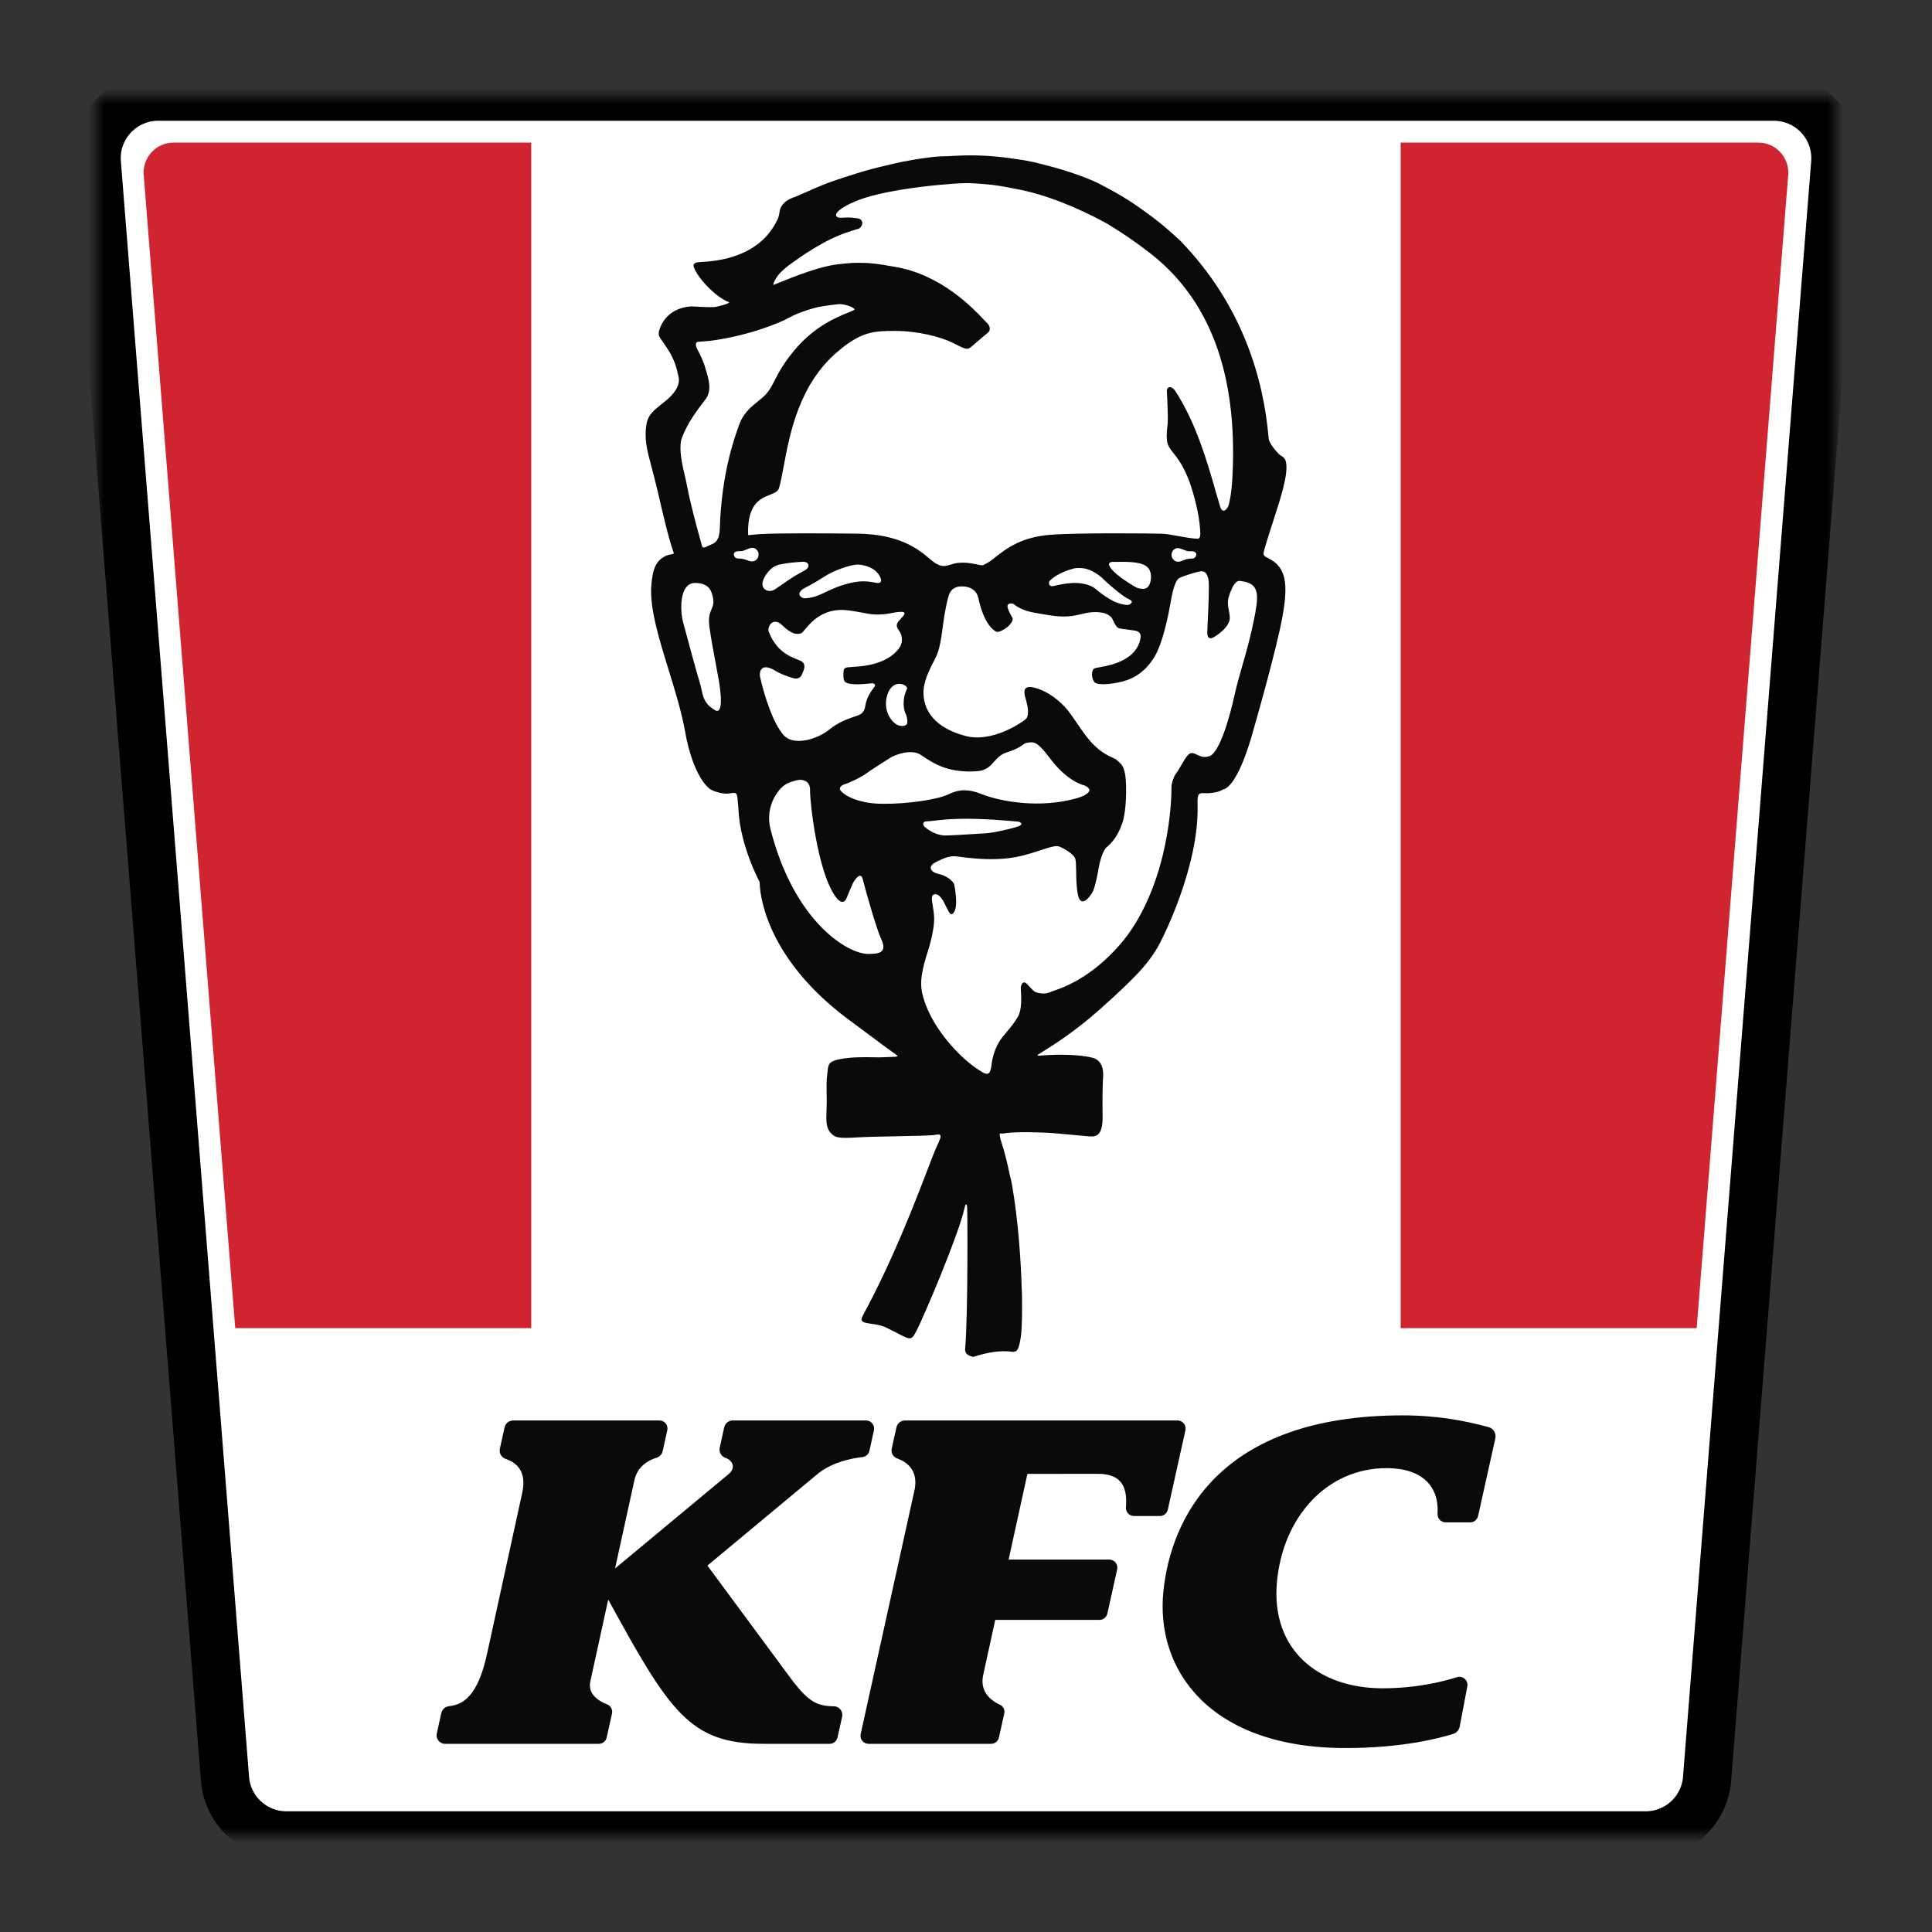
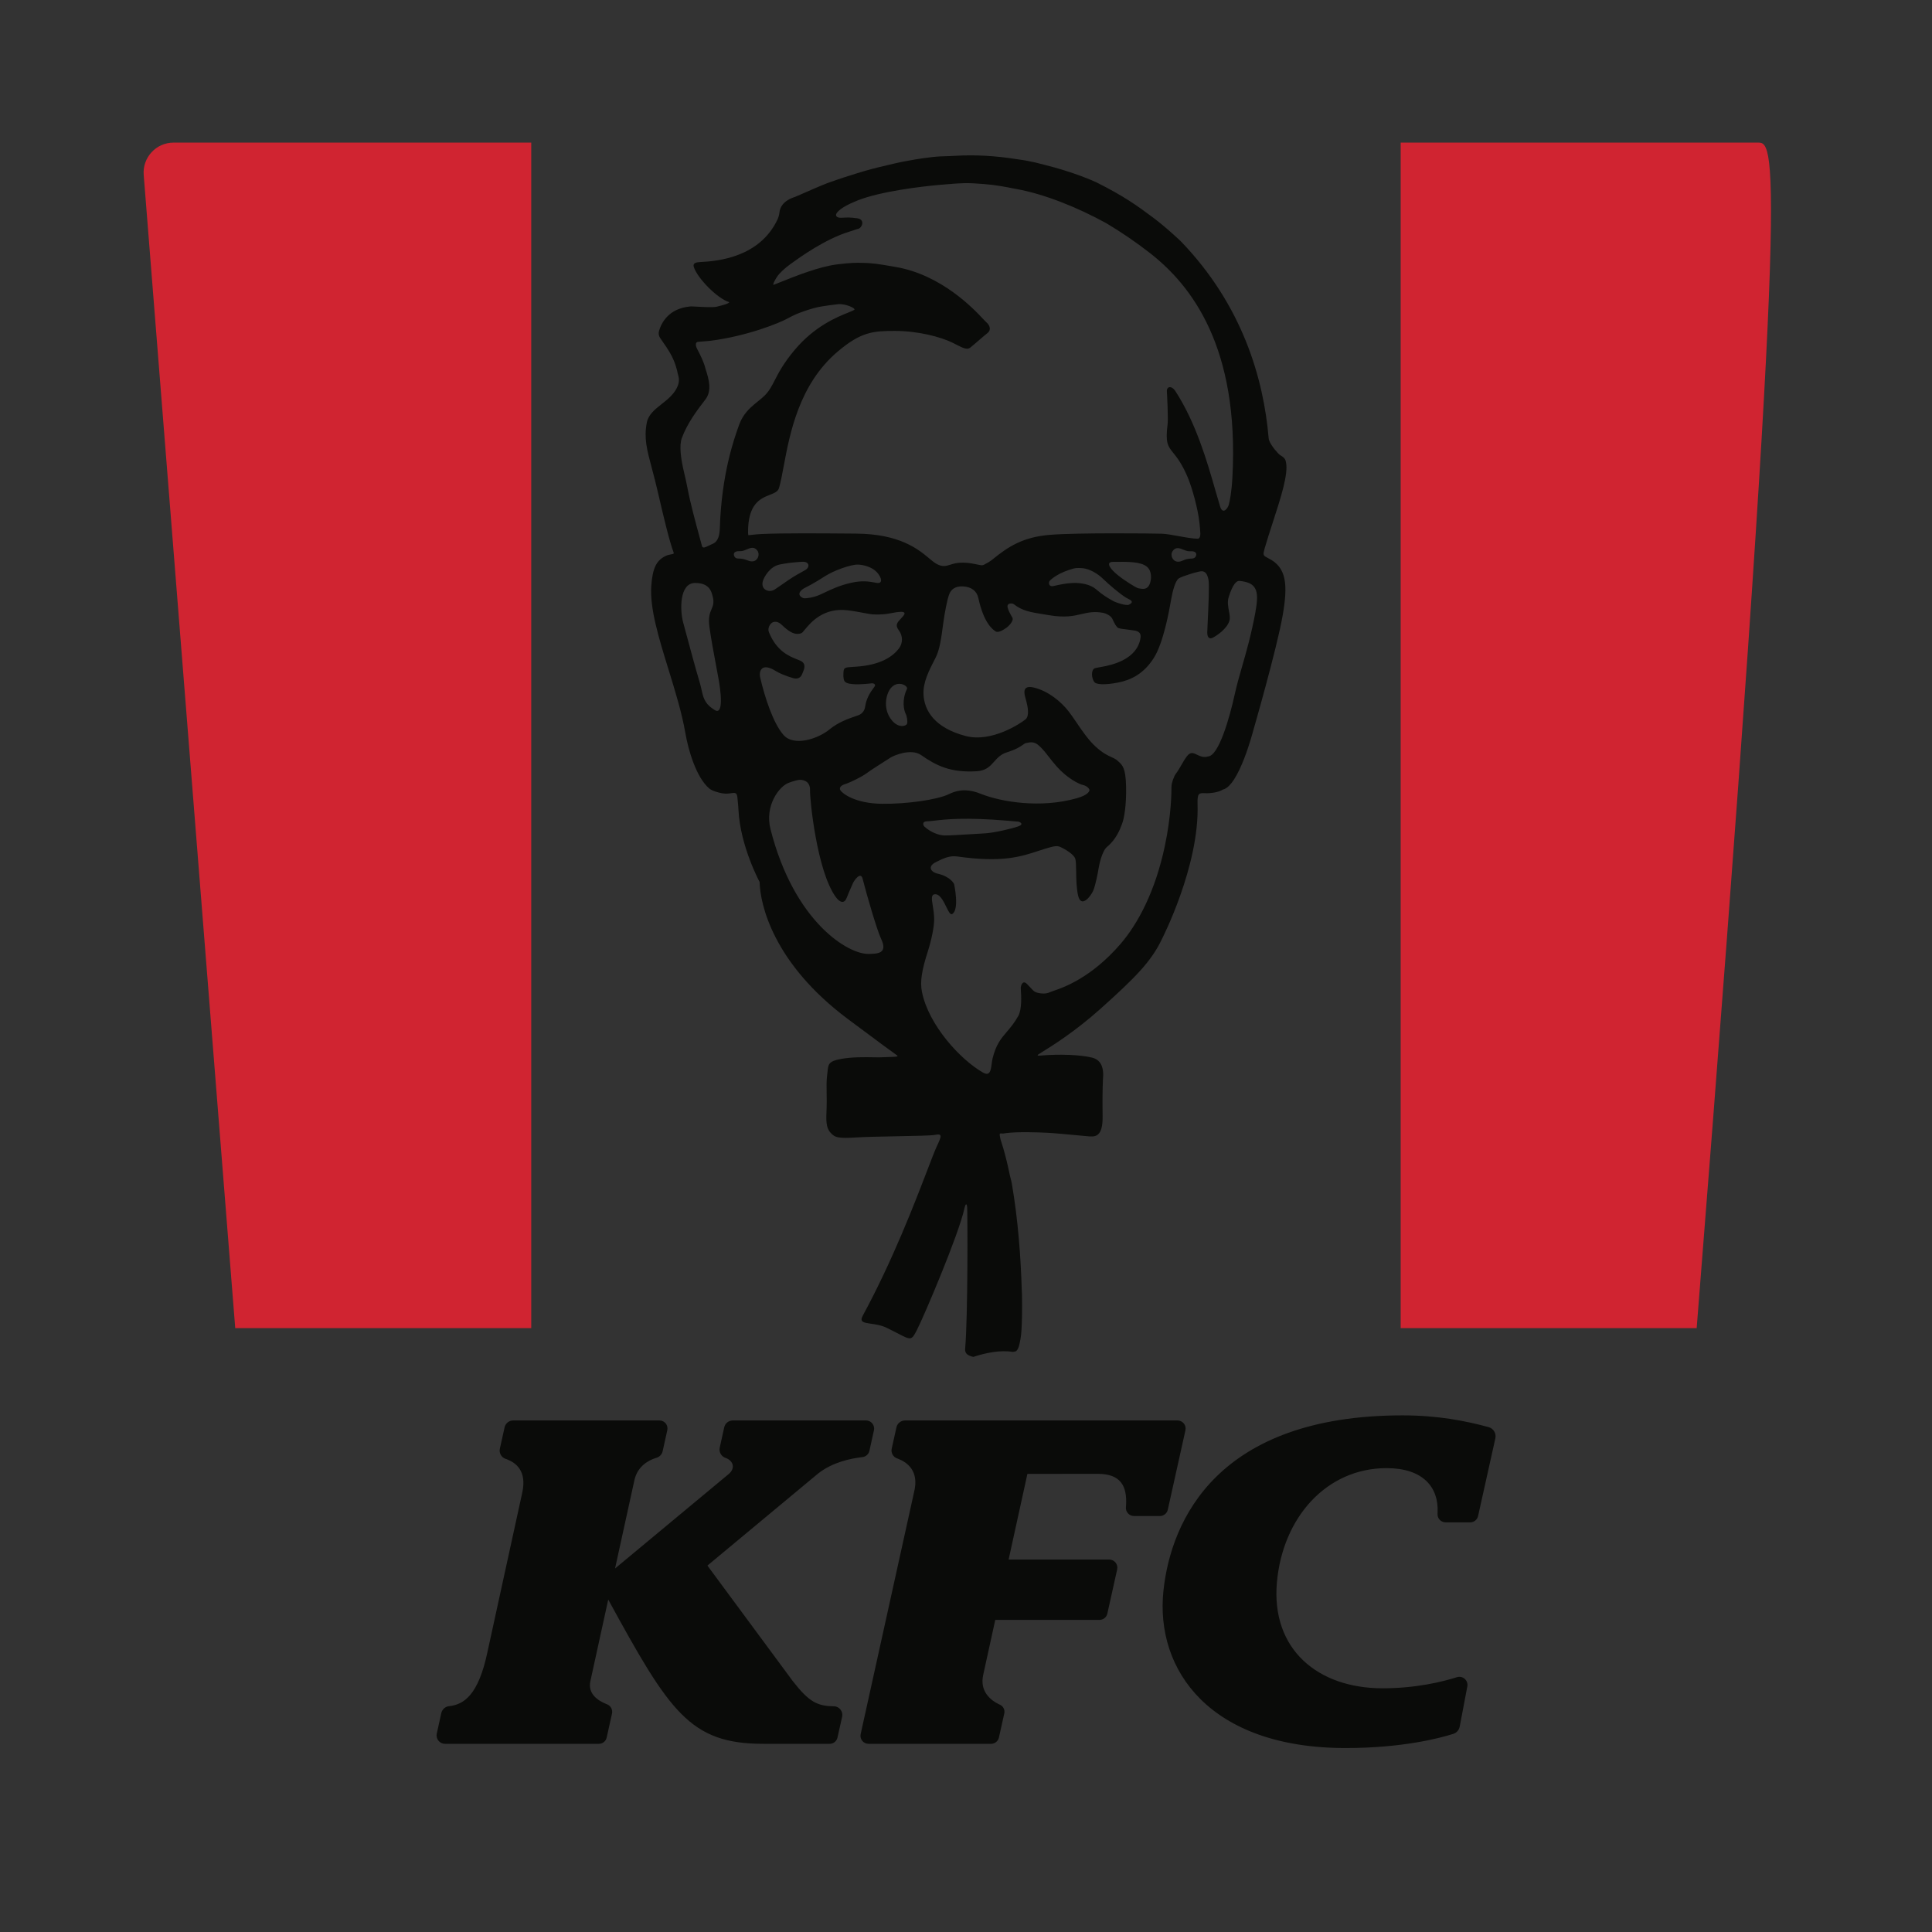
<svg xmlns="http://www.w3.org/2000/svg" width="120" height="120" viewBox="0 0 120 120" fill="none">
  <rect x="0" y="0" width="120" height="120" fill="#333333" stroke="none" />
  <mask id="mask0_657_62515" style="mask-type:alpha" maskUnits="userSpaceOnUse" x="6" y="6" width="109" height="108">
-     <path fill-rule="evenodd" clip-rule="evenodd" d="M6 6H114.004V113.986H6V6Z" fill="white" />
-   </mask>
+     </mask>
  <g mask="url(#mask0_657_62515)">
    <path d="M110.17 6H9.834C7.597 6 5.835 7.903 6.012 10.127L13.974 110.481C14.132 112.47 15.796 114.004 17.796 114.004H102.208C104.208 114.004 105.872 112.47 106.03 110.481L113.992 10.127C114.168 7.903 112.407 6 110.17 6Z" fill="#FFFFFE" />
-     <path d="M110.17 6H9.834C7.597 6 5.835 7.903 6.012 10.127L13.974 110.481C14.132 112.47 15.796 114.004 17.796 114.004H102.208C104.208 114.004 105.872 112.47 106.03 110.481L113.992 10.127C114.168 7.903 112.407 6 110.17 6" stroke="black" stroke-width="3" />
  </g>
  <path fill-rule="evenodd" clip-rule="evenodd" d="M52.659 63.291C48.016 59.822 47.213 56.167 47.181 54.782C47.181 54.782 45.977 52.554 45.868 50.309C45.865 50.184 45.846 50 45.831 49.846C45.821 49.752 45.813 49.669 45.81 49.618C45.787 49.212 45.666 49.23 45.416 49.266C45.276 49.287 45.094 49.313 44.867 49.274C44.624 49.232 44.234 49.129 44.047 48.969C43.238 48.277 42.751 46.585 42.569 45.529C42.349 44.258 41.929 42.9 41.52 41.576C40.924 39.644 40.35 37.787 40.453 36.382C40.533 35.311 40.752 34.764 41.447 34.487C41.508 34.467 41.691 34.428 41.797 34.408C41.835 34.401 41.857 34.363 41.843 34.326C41.579 33.627 41.211 32.088 40.869 30.599C40.735 30.013 40.604 29.522 40.49 29.093C40.179 27.929 39.987 27.212 40.174 26.252C40.272 25.749 40.671 25.434 41.092 25.101C41.446 24.822 41.815 24.531 42.034 24.106C42.238 23.71 42.167 23.454 42.106 23.237C42.087 23.166 42.068 23.1 42.061 23.034C42.01 22.83 41.951 22.649 41.888 22.484L41.879 22.464C41.692 21.988 41.457 21.651 41.219 21.308C41.145 21.2 41.069 21.092 40.995 20.98C40.915 20.857 40.892 20.705 40.931 20.564C41.058 20.11 41.49 19.151 42.898 19.032C42.903 19.032 42.907 19.031 42.913 19.03C42.931 19.027 43.047 19.034 43.21 19.043C43.613 19.066 44.303 19.105 44.518 19.049C44.536 19.044 44.564 19.037 44.598 19.028C44.813 18.976 45.283 18.861 45.292 18.768C44.542 18.538 43.317 17.271 43.096 16.591C43.01 16.327 43.25 16.287 43.522 16.274C44.562 16.222 47.182 15.993 48.295 13.626C48.363 13.482 48.399 13.325 48.417 13.168C48.444 12.922 48.607 12.475 49.38 12.23C49.55 12.161 49.708 12.093 49.822 12.04C50.06 11.93 51.157 11.456 51.415 11.365C51.771 11.237 52.123 11.118 52.473 11.002C52.533 10.983 52.593 10.964 52.653 10.945C52.684 10.935 52.715 10.925 52.746 10.916C53.07 10.811 53.396 10.71 53.72 10.615C54.306 10.447 54.805 10.331 55.215 10.236C55.356 10.203 55.487 10.173 55.607 10.144C56.025 10.046 56.704 9.919 57.337 9.828C57.729 9.772 58.102 9.729 58.385 9.715C58.431 9.714 58.475 9.712 58.52 9.711C58.566 9.71 58.613 9.708 58.66 9.706C58.675 9.706 58.691 9.705 58.706 9.704C58.773 9.702 58.84 9.699 58.905 9.698C58.95 9.697 59.109 9.689 59.258 9.682L59.3 9.68V9.679C60.638 9.597 61.924 9.694 63.083 9.876C63.575 9.943 64.006 10.023 64.282 10.087C64.461 10.129 64.639 10.175 64.815 10.223C66.695 10.683 67.968 11.262 68.099 11.326C69.793 12.172 70.615 12.763 71.646 13.533C72.133 13.899 72.557 14.27 72.889 14.569C72.936 14.612 72.992 14.663 73.048 14.714C73.18 14.835 73.309 14.953 73.313 14.956C77.183 18.95 78.482 23.536 78.796 27.192C78.801 27.245 78.808 27.298 78.826 27.348C78.948 27.695 79.391 28.187 79.507 28.266C79.519 28.275 79.536 28.284 79.555 28.295C79.66 28.356 79.838 28.459 79.872 28.701C80.037 29.429 79.545 30.942 79.051 32.461C78.872 33.012 78.692 33.565 78.544 34.081C78.532 34.151 78.509 34.244 78.487 34.323C78.461 34.419 78.503 34.519 78.589 34.568L78.78 34.676C79.92 35.231 79.996 36.323 79.675 38.191C79.314 40.292 77.826 45.43 77.826 45.43C77.826 45.43 76.951 48.813 75.96 49.039C75.662 49.236 75.11 49.274 74.966 49.27C74.931 49.269 74.898 49.268 74.867 49.267C74.466 49.251 74.36 49.247 74.383 49.966C74.5 53.804 72.164 58.336 72.164 58.336C71.511 59.721 70.493 60.739 68.358 62.654C66.755 64.089 65.318 64.978 64.724 65.346C64.6 65.423 64.513 65.477 64.469 65.508L64.468 65.519C64.417 65.564 64.453 65.579 64.617 65.564C65.792 65.463 67.098 65.507 67.841 65.693C68.486 65.859 68.531 66.483 68.52 66.823C68.519 66.873 68.516 66.918 68.512 66.96C68.511 66.968 68.511 66.982 68.51 66.991C68.509 67.002 68.509 67.013 68.508 67.025C68.507 67.045 68.506 67.067 68.504 67.091C68.503 67.112 68.502 67.133 68.502 67.155C68.499 67.198 68.497 67.244 68.497 67.294C68.495 67.314 68.495 67.333 68.495 67.354C68.492 67.421 68.49 67.493 68.488 67.569C68.487 67.587 68.487 67.605 68.487 67.624C68.486 67.647 68.486 67.671 68.486 67.695C68.485 67.741 68.484 67.788 68.484 67.836C68.483 67.885 68.483 67.931 68.482 67.982C68.481 68.012 68.481 68.043 68.481 68.073C68.48 68.128 68.48 68.184 68.479 68.24C68.479 68.269 68.479 68.299 68.479 68.328C68.479 68.346 68.478 68.364 68.478 68.382C68.477 68.729 68.478 68.951 68.485 69.323C68.509 70.67 67.989 70.618 67.54 70.573C67.523 70.571 67.507 70.569 67.491 70.568C67.415 70.561 67.307 70.551 67.178 70.539C66.523 70.478 65.331 70.367 65.062 70.359C65.04 70.358 65.012 70.357 64.979 70.355C64.539 70.336 63.232 70.279 62.458 70.383C62.424 70.388 62.362 70.4 62.362 70.4C62.312 70.41 62.264 70.406 62.223 70.402C62.155 70.397 62.104 70.392 62.092 70.452C62.084 70.486 62.136 70.751 62.148 70.781C62.212 70.975 62.272 71.168 62.328 71.362C62.398 71.607 62.463 71.853 62.523 72.1C62.586 72.358 62.643 72.618 62.697 72.878C62.721 73 62.745 73.09 62.769 73.177C62.797 73.284 62.824 73.386 62.85 73.535C62.898 73.812 62.943 74.09 62.983 74.368C63.025 74.65 63.063 74.932 63.099 75.216C63.134 75.499 63.167 75.783 63.197 76.067C63.227 76.35 63.254 76.632 63.279 76.916C63.303 77.194 63.325 77.472 63.345 77.751C63.365 78.022 63.382 78.292 63.397 78.564C63.412 78.824 63.425 79.085 63.436 79.346C63.446 79.593 63.456 79.841 63.462 80.088C63.465 80.195 63.468 80.236 63.471 80.272C63.474 80.314 63.476 80.349 63.478 80.473C63.481 80.684 63.483 80.897 63.483 81.108C63.483 81.298 63.482 81.487 63.479 81.677C63.477 81.841 63.473 82.005 63.467 82.169C63.462 82.306 63.456 82.442 63.448 82.578C63.441 82.683 63.434 82.788 63.423 82.892C63.404 83.069 63.373 83.245 63.336 83.418C63.334 83.427 63.332 83.435 63.33 83.444L63.33 83.447C63.302 83.568 63.271 83.692 63.211 83.802C63.184 83.85 63.147 83.891 63.105 83.926C63.042 83.946 62.976 83.961 62.907 83.969C62.13 83.841 61.215 84.026 60.459 84.279H60.455C60.315 84.246 60.149 84.199 60.039 84.086C59.963 84.007 59.936 83.894 59.946 83.785C60.128 81.726 60.096 75.198 60.071 74.972C60.037 74.66 59.947 74.84 59.904 75.048C59.564 76.644 57.368 81.811 56.935 82.641C56.612 83.26 56.582 83.245 55.778 82.828C55.588 82.73 55.354 82.609 55.063 82.468C54.735 82.31 54.384 82.26 54.099 82.219C53.655 82.156 53.372 82.116 53.586 81.722C55.445 78.293 56.811 74.73 57.593 72.691C57.864 71.985 58.065 71.461 58.192 71.189C58.48 70.57 58.559 70.389 58.059 70.491C57.846 70.535 56.782 70.555 55.67 70.576C54.751 70.594 53.799 70.612 53.271 70.644C52.044 70.72 51.861 70.667 51.572 70.338C51.295 70.022 51.313 69.566 51.338 68.933C51.34 68.896 51.341 68.857 51.343 68.818C51.353 68.538 51.349 68.237 51.344 67.945C51.337 67.517 51.331 67.105 51.373 66.8C51.385 66.71 51.394 66.627 51.401 66.553C51.448 66.094 51.466 65.915 52.234 65.773C52.917 65.647 53.718 65.66 54.268 65.67C54.517 65.674 54.714 65.678 54.827 65.667C54.894 65.661 55.013 65.658 55.144 65.655C55.453 65.648 55.827 65.64 55.738 65.577L55.739 65.567C55.483 65.39 54.596 64.737 52.659 63.291ZM48.27 17.183C48.408 16.97 48.742 16.659 49.076 16.418C49.097 16.403 49.123 16.384 49.154 16.361C49.634 16.014 51.244 14.848 52.746 14.391C52.884 14.35 52.974 14.318 53.05 14.292L53.05 14.292C53.137 14.261 53.206 14.237 53.308 14.213C53.547 14.15 53.751 13.634 53.252 13.559C52.824 13.497 52.603 13.508 52.385 13.52L52.385 13.52C52.336 13.522 52.287 13.525 52.236 13.526C51.956 13.532 51.822 13.383 52.024 13.163C52.23 12.942 52.601 12.717 53.253 12.455C54.676 11.888 57.199 11.585 58.376 11.481C59.911 11.348 60.097 11.353 61.095 11.43C61.84 11.486 62.457 11.608 62.853 11.687L62.853 11.687C62.955 11.707 63.042 11.724 63.113 11.736C64.874 12.055 66.904 12.871 68.709 13.861C69.659 14.425 70.574 15.054 71.426 15.718C74.011 17.734 76.981 21.567 76.547 29.642C76.496 30.596 76.383 31.124 76.321 31.354C76.256 31.588 75.947 31.987 75.783 31.459C75.69 31.157 75.591 30.814 75.485 30.442L75.485 30.441C74.981 28.685 74.288 26.266 72.998 24.282C72.781 23.947 72.445 23.978 72.478 24.331C72.49 24.478 72.563 26.019 72.525 26.316C72.373 27.508 72.531 27.705 72.876 28.133C73.105 28.418 73.417 28.805 73.774 29.655C74.051 30.313 74.408 31.615 74.498 32.454L74.503 32.5C74.525 32.7 74.55 32.927 74.555 33.145C74.561 33.441 74.414 33.461 74.414 33.461C74.089 33.46 73.638 33.378 73.199 33.298L73.199 33.298C72.809 33.227 72.429 33.158 72.158 33.15C71.502 33.129 66.956 33.083 65.247 33.217C63.537 33.348 62.605 33.963 61.637 34.756C61.476 34.888 61.247 35.01 61.119 35.075C61.054 35.107 60.982 35.117 60.911 35.104C60.832 35.091 60.705 35.066 60.503 35.024C60.085 34.939 59.58 34.905 59.172 35.03C59.13 35.042 59.09 35.055 59.052 35.067C58.722 35.169 58.527 35.23 58.132 35.001C58.012 34.931 57.879 34.82 57.719 34.686C57.047 34.125 55.898 33.165 53.186 33.144L52.791 33.14H52.79C50.95 33.126 48.69 33.107 47.321 33.168C47.042 33.18 46.841 33.203 46.699 33.22C46.599 33.232 46.527 33.24 46.477 33.239C46.467 33.185 46.464 33.112 46.463 33.093L46.463 33.09C46.446 31.278 47.241 30.962 47.819 30.733C48.096 30.623 48.323 30.533 48.388 30.307C48.492 29.948 48.579 29.484 48.678 28.951C49.061 26.911 49.632 23.864 52.037 21.831C53.486 20.606 54.24 20.554 55.585 20.554C57.035 20.554 58.449 20.933 59.171 21.29C59.251 21.33 59.325 21.367 59.395 21.403C59.823 21.62 60.061 21.74 60.255 21.597C60.363 21.515 60.557 21.347 60.758 21.173L60.758 21.173C60.977 20.984 61.203 20.788 61.332 20.69C61.582 20.499 61.488 20.201 61.252 20.006C61.224 19.984 61.168 19.923 61.084 19.834C60.482 19.192 58.471 17.05 55.577 16.572C55.466 16.553 55.359 16.535 55.256 16.517L55.256 16.517C54.655 16.415 54.163 16.331 53.577 16.329C53.206 16.316 52.877 16.314 52.016 16.419C50.883 16.556 49.438 17.136 48.386 17.558C48.266 17.606 48.151 17.652 48.041 17.695C47.984 17.634 48.204 17.279 48.27 17.183ZM43.749 24.896C43.304 25.478 42.694 26.277 42.35 27.206C42.181 27.665 42.279 28.471 42.497 29.378C42.576 29.711 42.651 30.043 42.714 30.379C42.875 31.235 43.215 32.49 43.45 33.354L43.45 33.354C43.507 33.564 43.557 33.751 43.598 33.904C43.638 34.078 43.796 34.001 44.008 33.896C44.078 33.862 44.153 33.825 44.233 33.793L44.234 33.792L44.236 33.792C44.627 33.642 44.698 33.207 44.71 32.795C44.817 29.438 45.598 27.256 45.873 26.486C45.889 26.442 45.904 26.402 45.916 26.367C46.139 25.732 46.594 25.333 46.817 25.142C46.928 25.046 47.028 24.966 47.12 24.892L47.12 24.892L47.12 24.892C47.405 24.663 47.614 24.495 47.859 24.099C47.947 23.956 48.028 23.799 48.118 23.624C48.356 23.16 48.662 22.565 49.352 21.742C50.599 20.255 51.981 19.698 52.675 19.418C52.846 19.349 52.976 19.297 53.051 19.252C53.208 19.159 52.498 18.844 52.049 18.895C51.748 18.928 51.396 18.974 51.099 19.023C50.706 19.075 50.315 19.204 49.935 19.332C49.611 19.442 49.295 19.573 48.997 19.74C48.392 20.08 46.389 20.878 44.117 21.168L43.324 21.236C43.296 21.254 43.274 21.268 43.247 21.287C43.211 21.366 43.213 21.456 43.254 21.569C43.27 21.614 43.311 21.693 43.365 21.797C43.503 22.066 43.726 22.499 43.824 22.922C44.034 23.558 44.228 24.269 43.817 24.807L43.749 24.896ZM46.389 34.793C46.511 34.838 46.625 34.881 46.751 34.868C47.069 34.834 47.218 34.45 47.044 34.202C46.847 33.926 46.601 34.031 46.367 34.131C46.278 34.169 46.191 34.206 46.108 34.222C46.047 34.234 45.992 34.233 45.939 34.233C45.865 34.233 45.794 34.232 45.709 34.264C45.563 34.319 45.546 34.456 45.64 34.6C45.706 34.688 45.792 34.691 45.91 34.694C45.98 34.696 46.062 34.698 46.157 34.719C46.24 34.737 46.316 34.765 46.389 34.793L46.389 34.793ZM77.153 41.382L77.153 41.382L77.153 41.382C76.982 41.976 76.824 42.522 76.695 43.111C76.357 44.66 75.691 46.925 75.046 46.983C74.751 47.072 74.537 46.967 74.351 46.877C74.125 46.766 73.942 46.677 73.712 46.984C73.588 47.149 73.478 47.341 73.371 47.527L73.371 47.527C73.263 47.715 73.159 47.896 73.047 48.039C72.905 48.224 72.765 48.638 72.763 48.863C72.763 49.299 72.739 50.707 72.349 52.553C71.761 55.338 70.692 57.367 69.582 58.648C67.75 60.761 66.019 61.347 65.422 61.549C65.326 61.581 65.259 61.604 65.226 61.621C64.922 61.783 64.46 61.688 64.309 61.615C64.212 61.57 64.128 61.479 64.012 61.352C63.947 61.28 63.871 61.197 63.776 61.104C63.505 60.851 63.411 61.236 63.401 61.335C63.399 61.352 63.402 61.404 63.407 61.482C63.429 61.829 63.484 62.684 63.243 63.112C62.999 63.543 62.76 63.824 62.537 64.085C62.177 64.507 61.861 64.877 61.65 65.747C61.624 65.853 61.608 65.972 61.593 66.088C61.538 66.491 61.488 66.867 61.048 66.614C59.661 65.822 57.674 63.677 57.262 61.597C57.137 60.964 57.254 60.258 57.641 59.054C57.864 58.347 58.022 57.56 58.022 57.107C58.022 56.796 57.975 56.504 57.936 56.258C57.873 55.868 57.829 55.594 58.022 55.551C58.358 55.477 58.589 55.947 58.775 56.328C58.912 56.608 59.026 56.84 59.141 56.773C59.611 56.503 59.261 54.911 59.261 54.911C59.261 54.911 59.068 54.458 58.243 54.265C57.769 54.154 57.619 53.798 58.126 53.55L58.211 53.508C58.569 53.33 58.98 53.127 59.454 53.197C62.244 53.593 63.412 53.208 64.499 52.85C64.745 52.77 64.986 52.69 65.24 52.622C65.512 52.55 65.672 52.518 65.885 52.618C66.096 52.717 66.664 53.027 66.779 53.319C66.832 53.449 66.836 53.75 66.842 54.12V54.12C66.848 54.572 66.856 55.127 66.956 55.596C67.141 56.454 67.744 55.675 67.894 55.336C68.045 54.999 68.2 54.17 68.231 53.959C68.264 53.749 68.44 52.867 68.757 52.604C69.341 52.12 69.572 51.494 69.683 51.194C69.691 51.172 69.698 51.152 69.705 51.133C69.809 50.866 69.972 50.041 69.943 48.835C69.915 47.691 69.716 47.517 69.447 47.28L69.405 47.243C69.296 47.145 69.178 47.091 69.034 47.026C68.799 46.919 68.494 46.78 68.04 46.364C67.601 45.961 67.214 45.392 66.864 44.876L66.864 44.876C66.693 44.625 66.531 44.386 66.376 44.187C65.902 43.579 65.117 42.925 64.22 42.706C63.446 42.519 63.62 43.111 63.712 43.424C63.727 43.473 63.739 43.515 63.745 43.546C63.748 43.559 63.752 43.575 63.757 43.595C63.813 43.822 63.969 44.46 63.695 44.682C63.403 44.922 61.596 46.137 59.984 45.716C58.063 45.214 57.399 44.145 57.36 43.111C57.332 42.379 57.683 41.673 58.12 40.834C58.371 40.354 58.475 39.558 58.576 38.788L58.583 38.739C58.665 38.111 58.833 37.202 58.97 36.879C59.068 36.645 59.3 36.392 59.821 36.422C60.336 36.451 60.674 36.707 60.769 37.152C61.103 38.697 61.647 39.088 61.832 39.213C62.008 39.331 62.33 39.114 62.479 39.013L62.503 38.997C62.64 38.908 62.99 38.554 62.88 38.365C62.713 38.071 62.621 37.895 62.584 37.723C62.521 37.428 62.889 37.464 62.963 37.523C63.496 37.943 64.001 38.024 64.831 38.157C64.939 38.174 65.053 38.193 65.174 38.213C66.165 38.378 66.694 38.254 67.172 38.142C67.572 38.049 67.936 37.963 68.506 38.062C68.668 38.09 68.976 38.226 69.077 38.413C69.091 38.441 69.108 38.476 69.126 38.514C69.213 38.694 69.338 38.955 69.465 39.008C69.563 39.047 69.755 39.069 69.93 39.09L69.93 39.09C70.023 39.102 70.112 39.112 70.179 39.124C70.217 39.131 70.26 39.136 70.304 39.141C70.569 39.171 70.906 39.21 70.838 39.628C70.634 40.939 69.121 41.301 68.414 41.422C68.122 41.472 67.989 41.496 67.941 41.538C67.788 41.672 67.782 42.083 67.959 42.348C68.083 42.535 68.655 42.547 69.438 42.396C70.254 42.239 71.038 41.846 71.657 40.88C72.269 39.927 72.624 37.904 72.731 37.296C72.739 37.252 72.745 37.216 72.75 37.188C72.824 36.768 72.993 36.065 73.224 35.921C73.453 35.777 74.518 35.454 74.668 35.48C74.847 35.511 74.977 35.597 75.061 36.009C75.122 36.312 75.056 37.702 75.014 38.584C74.999 38.916 74.986 39.176 74.985 39.279C74.981 39.678 75.186 39.674 75.299 39.622C75.548 39.507 76.211 39.065 76.361 38.555C76.412 38.382 76.373 38.173 76.331 37.947C76.281 37.678 76.226 37.384 76.313 37.099C76.563 36.282 76.809 36.064 76.98 36.081C78.019 36.18 78.232 36.636 77.983 37.956V37.995C77.709 39.454 77.415 40.474 77.153 41.382L77.153 41.382L77.153 41.382L77.153 41.382L77.153 41.382L77.153 41.382L77.153 41.382ZM92.879 89.338C92.947 89.032 92.764 88.725 92.461 88.642C91.077 88.263 89.319 87.911 87.121 87.911C75.646 87.913 72.736 94.392 72.265 98.791C71.736 103.73 75.154 108.576 83.578 108.574C87.123 108.574 89.44 107.956 90.265 107.694C90.471 107.628 90.625 107.455 90.665 107.242L91.138 104.749C91.21 104.374 90.855 104.059 90.492 104.174C89.575 104.464 87.941 104.862 85.877 104.863C81.851 104.863 78.944 102.446 79.311 98.285C79.668 94.256 82.386 91.189 86.124 91.189C88.372 91.188 89.366 92.365 89.292 93.937C89.292 93.939 89.292 93.964 89.288 94.027C89.273 94.315 89.502 94.557 89.791 94.557H91.316C91.551 94.557 91.755 94.393 91.806 94.163L92.879 89.338ZM44.983 88.654C45.038 88.404 45.258 88.227 45.514 88.227H53.79C54.112 88.227 54.352 88.525 54.282 88.84L54.001 90.112C53.953 90.328 53.774 90.482 53.554 90.505L53.492 90.511C52.868 90.594 51.742 90.797 50.82 91.519L43.94 97.24C43.94 97.241 43.94 97.242 43.94 97.243L49.234 104.407C50.26 105.726 50.766 105.965 51.798 105.981C52.136 105.988 52.379 106.305 52.306 106.635L52.017 107.923C51.967 108.151 51.765 108.312 51.532 108.312H47.409C42.844 108.313 41.584 106.311 37.781 99.358L37.78 99.358L37.779 99.358C37.779 99.357 37.778 99.358 37.777 99.359L36.667 104.43C36.499 105.218 37.159 105.636 37.642 105.832C37.655 105.838 37.668 105.842 37.68 105.847L37.704 105.857C37.935 105.947 38.066 106.193 38.012 106.435L37.682 107.922C37.632 108.15 37.429 108.312 37.196 108.312H27.642C27.306 108.312 27.057 108.001 27.129 107.673L27.41 106.403C27.461 106.172 27.654 105.999 27.888 105.974L27.9 105.972L27.916 105.971C28.791 105.869 29.71 105.316 30.277 102.607L32.443 92.689C32.722 91.368 32.061 90.865 31.491 90.642C31.486 90.64 31.453 90.628 31.401 90.611C31.14 90.522 30.987 90.25 31.047 89.981L31.341 88.656C31.396 88.405 31.619 88.227 31.875 88.227H40.962C41.28 88.227 41.516 88.521 41.447 88.832L41.158 90.139C41.116 90.33 40.974 90.484 40.787 90.542L40.718 90.563C40.292 90.701 39.62 91.05 39.413 91.897L38.203 97.416C38.203 97.418 38.205 97.42 38.206 97.418L45.254 91.561C45.677 91.212 45.569 90.746 45.084 90.559L45.081 90.558C44.806 90.475 44.641 90.193 44.704 89.912L44.983 88.654ZM70.436 94.163C70.135 94.163 69.9 93.901 69.933 93.603L69.936 93.576L69.938 93.56L69.94 93.541L69.94 93.535C70.022 92.279 69.592 91.542 68.181 91.542L63.814 91.546L62.647 96.866L68.898 96.867C69.219 96.867 69.458 97.164 69.389 97.478L68.78 100.221C68.729 100.452 68.525 100.615 68.29 100.615H61.817C61.817 100.615 61.098 103.874 61.072 104.015C60.831 105.067 61.55 105.613 62.033 105.848C62.057 105.86 62.082 105.871 62.107 105.882C62.313 105.975 62.427 106.2 62.378 106.421L62.045 107.92C61.994 108.149 61.792 108.312 61.557 108.312H53.946C53.626 108.312 53.389 108.017 53.458 107.705L56.773 92.683C57.111 91.358 56.336 90.819 55.779 90.606C55.759 90.599 55.74 90.593 55.722 90.585C55.473 90.497 55.329 90.237 55.386 89.979L55.679 88.657C55.735 88.405 55.958 88.227 56.215 88.227H73.138C73.459 88.227 73.698 88.524 73.629 88.838L72.534 93.77C72.483 93.999 72.279 94.163 72.045 94.163H70.436ZM61.209 51.759C61.749 51.726 62.865 51.467 63.252 51.325C63.638 51.189 63.332 51.042 63.242 51.033C63.155 51.025 62.98 51.009 62.612 50.978C59.941 50.752 58.738 50.891 58.057 50.97C57.859 50.993 57.705 51.011 57.572 51.013C57.253 51.019 57.338 51.268 57.417 51.341C57.808 51.698 58.289 51.872 58.645 51.893C58.866 51.903 59.918 51.838 60.65 51.793C60.88 51.779 61.078 51.766 61.209 51.759ZM54.776 49.925C53.098 49.904 52.322 49.279 52.202 49.092C52.086 48.911 52.28 48.771 52.455 48.715C52.852 48.589 53.555 48.233 53.841 48.017C54.059 47.854 54.567 47.531 54.974 47.272C55.103 47.191 55.221 47.115 55.318 47.053C55.505 46.931 56.584 46.461 57.215 46.901C58.161 47.561 59.045 48.002 60.664 47.903C61.247 47.868 61.497 47.589 61.752 47.303C61.953 47.078 62.157 46.849 62.53 46.732C63.121 46.545 63.344 46.391 63.525 46.266C63.578 46.229 63.628 46.194 63.682 46.162C63.705 46.158 63.728 46.153 63.75 46.148C64.026 46.091 64.245 46.045 64.556 46.335C64.802 46.564 64.957 46.765 65.14 47.002L65.14 47.002L65.14 47.002L65.14 47.002C65.272 47.174 65.42 47.365 65.626 47.599C66.3 48.359 67.043 48.714 67.273 48.759C67.502 48.806 67.667 48.992 67.669 49.069C67.671 49.144 67.577 49.381 66.898 49.575C64.631 50.224 62.175 49.808 60.912 49.303C60.27 49.047 59.647 48.977 58.943 49.323C58.233 49.67 56.342 49.944 54.776 49.925ZM47.859 51.508C49.325 57.263 52.684 59.291 53.969 59.251L54.023 59.249C54.502 59.236 55.155 59.218 54.734 58.331C54.471 57.775 53.844 55.624 53.578 54.578C53.452 54.086 53.028 54.735 52.98 54.85C52.957 54.907 52.918 54.995 52.871 55.099L52.871 55.099L52.871 55.099C52.784 55.295 52.67 55.55 52.591 55.764C52.458 56.118 52.191 56.103 51.902 55.703C50.737 54.087 50.292 49.624 50.313 49.089C50.333 48.428 49.748 48.425 49.629 48.44C49.514 48.455 49.334 48.494 48.991 48.62C48.412 48.826 47.479 50.028 47.859 51.508ZM47.216 42.077C47.126 41.69 47.298 41.11 48.211 41.695C48.357 41.789 48.786 41.984 49.263 42.12C49.552 42.203 49.739 42.082 49.82 41.872C49.828 41.851 49.838 41.828 49.849 41.803C49.946 41.583 50.1 41.229 49.735 41.05C49.671 41.018 49.592 40.987 49.502 40.951C49.024 40.762 48.24 40.452 47.759 39.269C47.657 39.018 47.83 38.729 47.99 38.655C48.152 38.582 48.353 38.619 48.54 38.796L48.559 38.814C48.751 38.995 49.136 39.356 49.482 39.37C49.77 39.383 49.847 39.283 49.906 39.206C49.915 39.195 49.923 39.184 49.931 39.175C49.956 39.147 49.984 39.114 50.016 39.075L50.016 39.075L50.017 39.075L50.017 39.074L50.017 39.074L50.017 39.074C50.354 38.67 51.145 37.723 52.644 37.906C53.029 37.953 53.398 38.023 53.686 38.077C53.904 38.117 54.076 38.15 54.175 38.157C54.337 38.168 54.788 38.188 55.22 38.107L55.28 38.096C55.769 38.004 56.432 37.878 56.087 38.278C56.041 38.331 55.995 38.38 55.953 38.426C55.73 38.666 55.592 38.814 55.807 39.121L55.82 39.139L55.829 39.152L55.845 39.175C56.077 39.501 56.083 39.933 55.848 40.255L55.819 40.297C55.456 40.768 54.705 41.312 53.153 41.41L53.02 41.418C52.44 41.453 52.4 41.456 52.386 41.834C52.381 41.989 52.383 42.072 52.405 42.181C52.448 42.384 52.578 42.469 53.069 42.499C53.425 42.521 54.077 42.451 54.078 42.451C54.238 42.403 54.427 42.505 54.324 42.638C54.314 42.65 54.287 42.689 54.264 42.722L54.264 42.722L54.264 42.723C54.249 42.745 54.236 42.764 54.231 42.77C53.879 43.226 53.769 43.642 53.736 43.89C53.708 44.101 53.587 44.289 53.401 44.386L53.396 44.388L53.393 44.39C53.337 44.419 53.237 44.453 53.108 44.497L53.108 44.497C52.721 44.63 52.071 44.852 51.53 45.299C50.812 45.894 49.312 46.385 48.668 45.653C48.022 44.924 47.496 43.292 47.216 42.077ZM44.259 44.013C43.754 43.677 43.664 43.26 43.571 42.828C43.544 42.706 43.517 42.583 43.481 42.461C43.178 41.438 42.855 40.235 42.563 39.146L42.43 38.653C42.233 37.923 42.183 36.209 43.175 36.209C43.674 36.209 44.047 36.366 44.206 36.836C44.39 37.377 44.3 37.59 44.193 37.84C44.094 38.074 43.981 38.34 44.064 38.938C44.17 39.701 44.311 40.455 44.529 41.622L44.529 41.622L44.629 42.16C44.756 42.846 44.979 44.493 44.377 44.092L44.259 44.013ZM49.258 35.841C49.025 35.989 48.795 36.15 48.583 36.298C48.42 36.412 48.267 36.519 48.133 36.606C47.757 36.854 47.228 36.617 47.383 36.09C47.459 35.834 47.823 35.178 48.434 35.062C48.513 35.045 48.816 34.988 49.07 34.957C49.366 34.926 49.681 34.899 49.841 34.892C50.274 34.873 50.321 35.22 50.028 35.4C49.944 35.451 49.841 35.508 49.729 35.569C49.58 35.651 49.415 35.742 49.258 35.841ZM50.036 36.492C49.936 36.542 49.892 36.564 49.828 36.617C49.427 36.941 49.821 37.152 49.959 37.161C50.103 37.168 50.537 37.12 50.965 36.922C51.046 36.886 51.132 36.845 51.226 36.8C51.621 36.612 52.14 36.364 52.842 36.204C53.548 36.041 53.967 36.117 54.34 36.184L54.34 36.184C54.377 36.191 54.414 36.197 54.45 36.204C54.857 36.272 54.772 35.876 54.46 35.536C54.161 35.21 53.599 35.072 53.278 35.068C52.833 35.063 51.786 35.435 51.232 35.795C50.927 35.993 50.624 36.175 50.359 36.321C50.205 36.406 50.106 36.456 50.036 36.491L50.036 36.492ZM56.241 44.308C56.342 44.494 56.375 44.807 56.346 44.936C56.316 45.095 55.76 45.302 55.297 44.61C54.835 43.922 55.051 43.077 55.326 42.744C55.762 42.211 56.428 42.599 56.332 42.796C55.999 43.479 56.147 44.123 56.241 44.308ZM69.136 37.327C69.313 37.426 69.956 37.642 70.126 37.556C70.459 37.386 70.24 37.276 70.052 37.181C70.012 37.162 69.974 37.143 69.943 37.124C69.561 36.891 68.856 36.29 68.507 35.948C68.158 35.609 67.673 35.34 67.268 35.294C67.129 35.28 66.856 35.267 66.715 35.304C65.743 35.559 65.297 35.967 65.202 36.075C65.108 36.184 65.132 36.473 65.449 36.396C65.771 36.321 66.188 36.231 66.607 36.211C67.154 36.184 67.732 36.31 68.049 36.578C68.525 36.984 68.778 37.126 69.13 37.323L69.136 37.327ZM69.729 35.949C69.729 35.949 69.128 35.539 68.936 35.205C68.841 35.039 68.862 34.902 69.117 34.9L69.211 34.899C70.075 34.889 70.857 34.881 71.245 35.206C71.537 35.452 71.545 35.965 71.401 36.297C71.254 36.635 70.975 36.586 70.783 36.552L70.746 36.546C70.736 36.544 70.726 36.543 70.717 36.541C70.529 36.513 69.729 35.949 69.729 35.949ZM73.976 34.696C74.086 34.692 74.163 34.69 74.246 34.6C74.338 34.454 74.317 34.318 74.171 34.266C74.086 34.236 74.014 34.237 73.941 34.239C73.887 34.24 73.833 34.242 73.771 34.231C73.689 34.217 73.602 34.181 73.513 34.145C73.276 34.049 73.027 33.948 72.835 34.228C72.665 34.478 72.822 34.859 73.141 34.888C73.266 34.899 73.37 34.856 73.483 34.809C73.552 34.78 73.624 34.749 73.708 34.729C73.819 34.701 73.904 34.699 73.976 34.696Z" fill="#0A0B09" />
  <path d="M32.996 8.858H10.78C9.695 8.858 8.841 9.783 8.926 10.865L14.611 82.492H32.996V8.858Z" fill="#D02431" />
-   <path d="M109.215 8.858H86.998V82.492H105.384L111.069 10.865C111.154 9.783 110.299 8.858 109.215 8.858Z" fill="#D02431" />
+   <path d="M109.215 8.858H86.998V82.492H105.384C111.154 9.783 110.299 8.858 109.215 8.858Z" fill="#D02431" />
</svg>